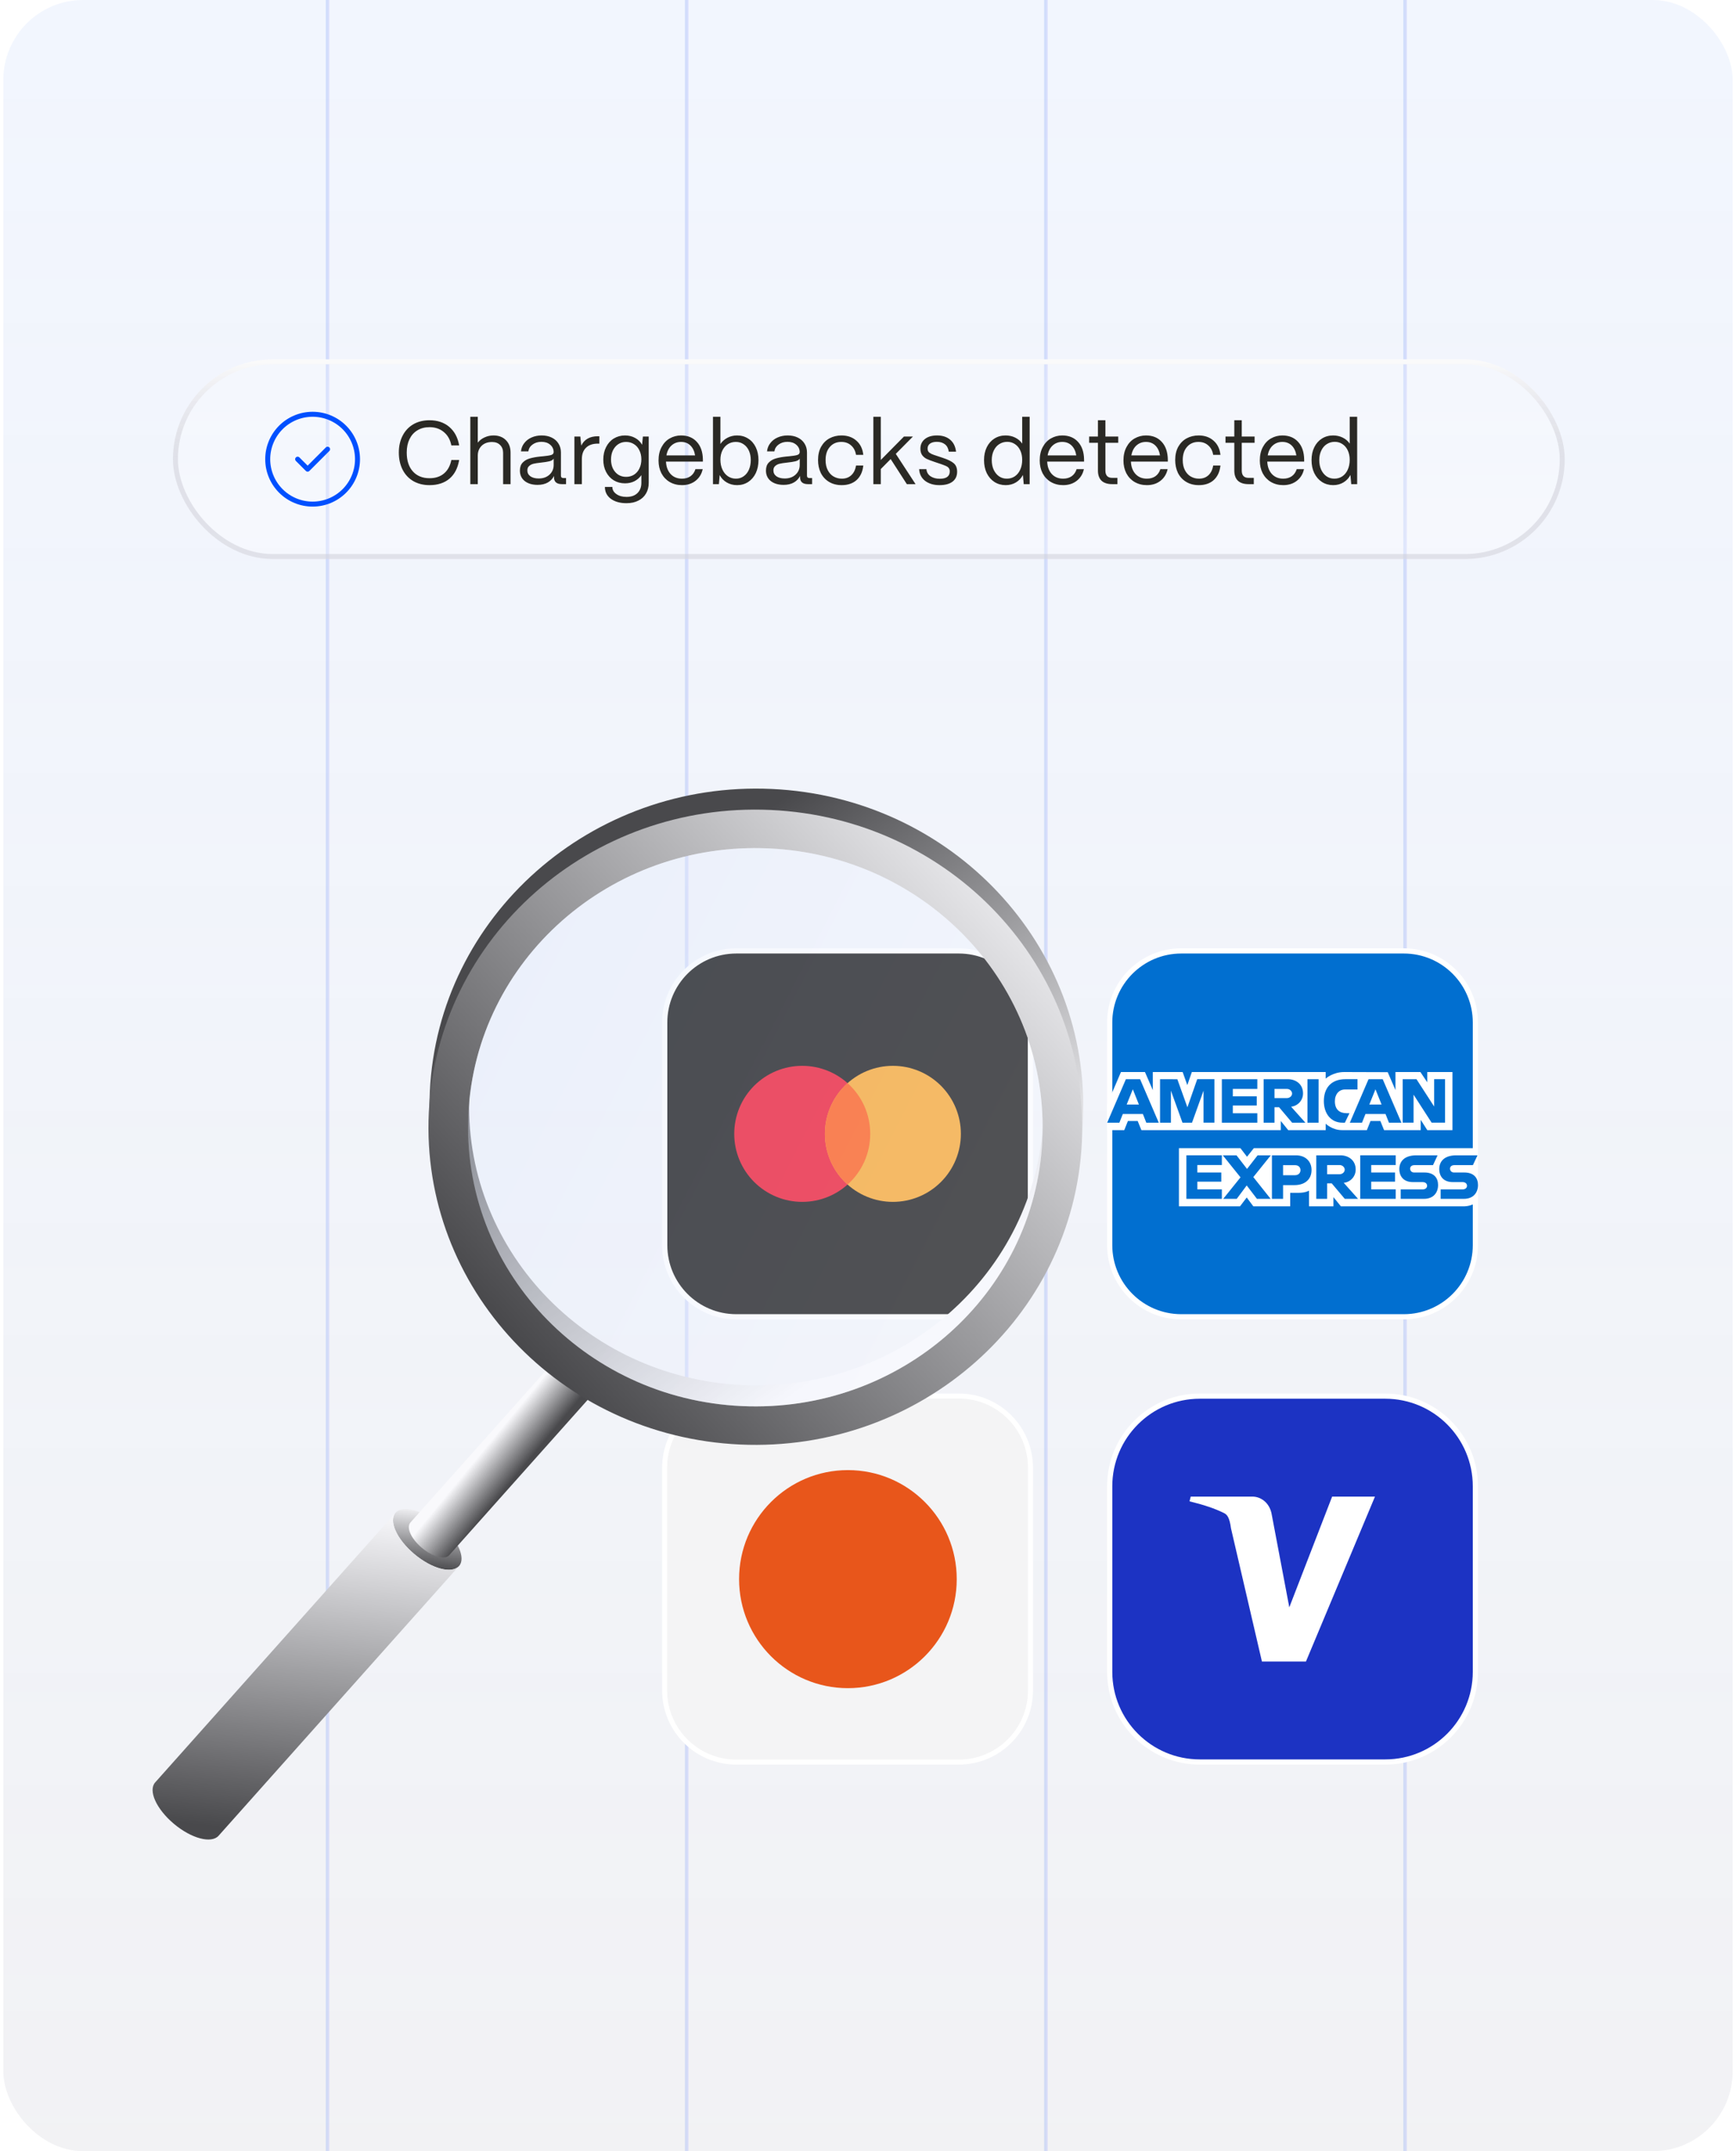
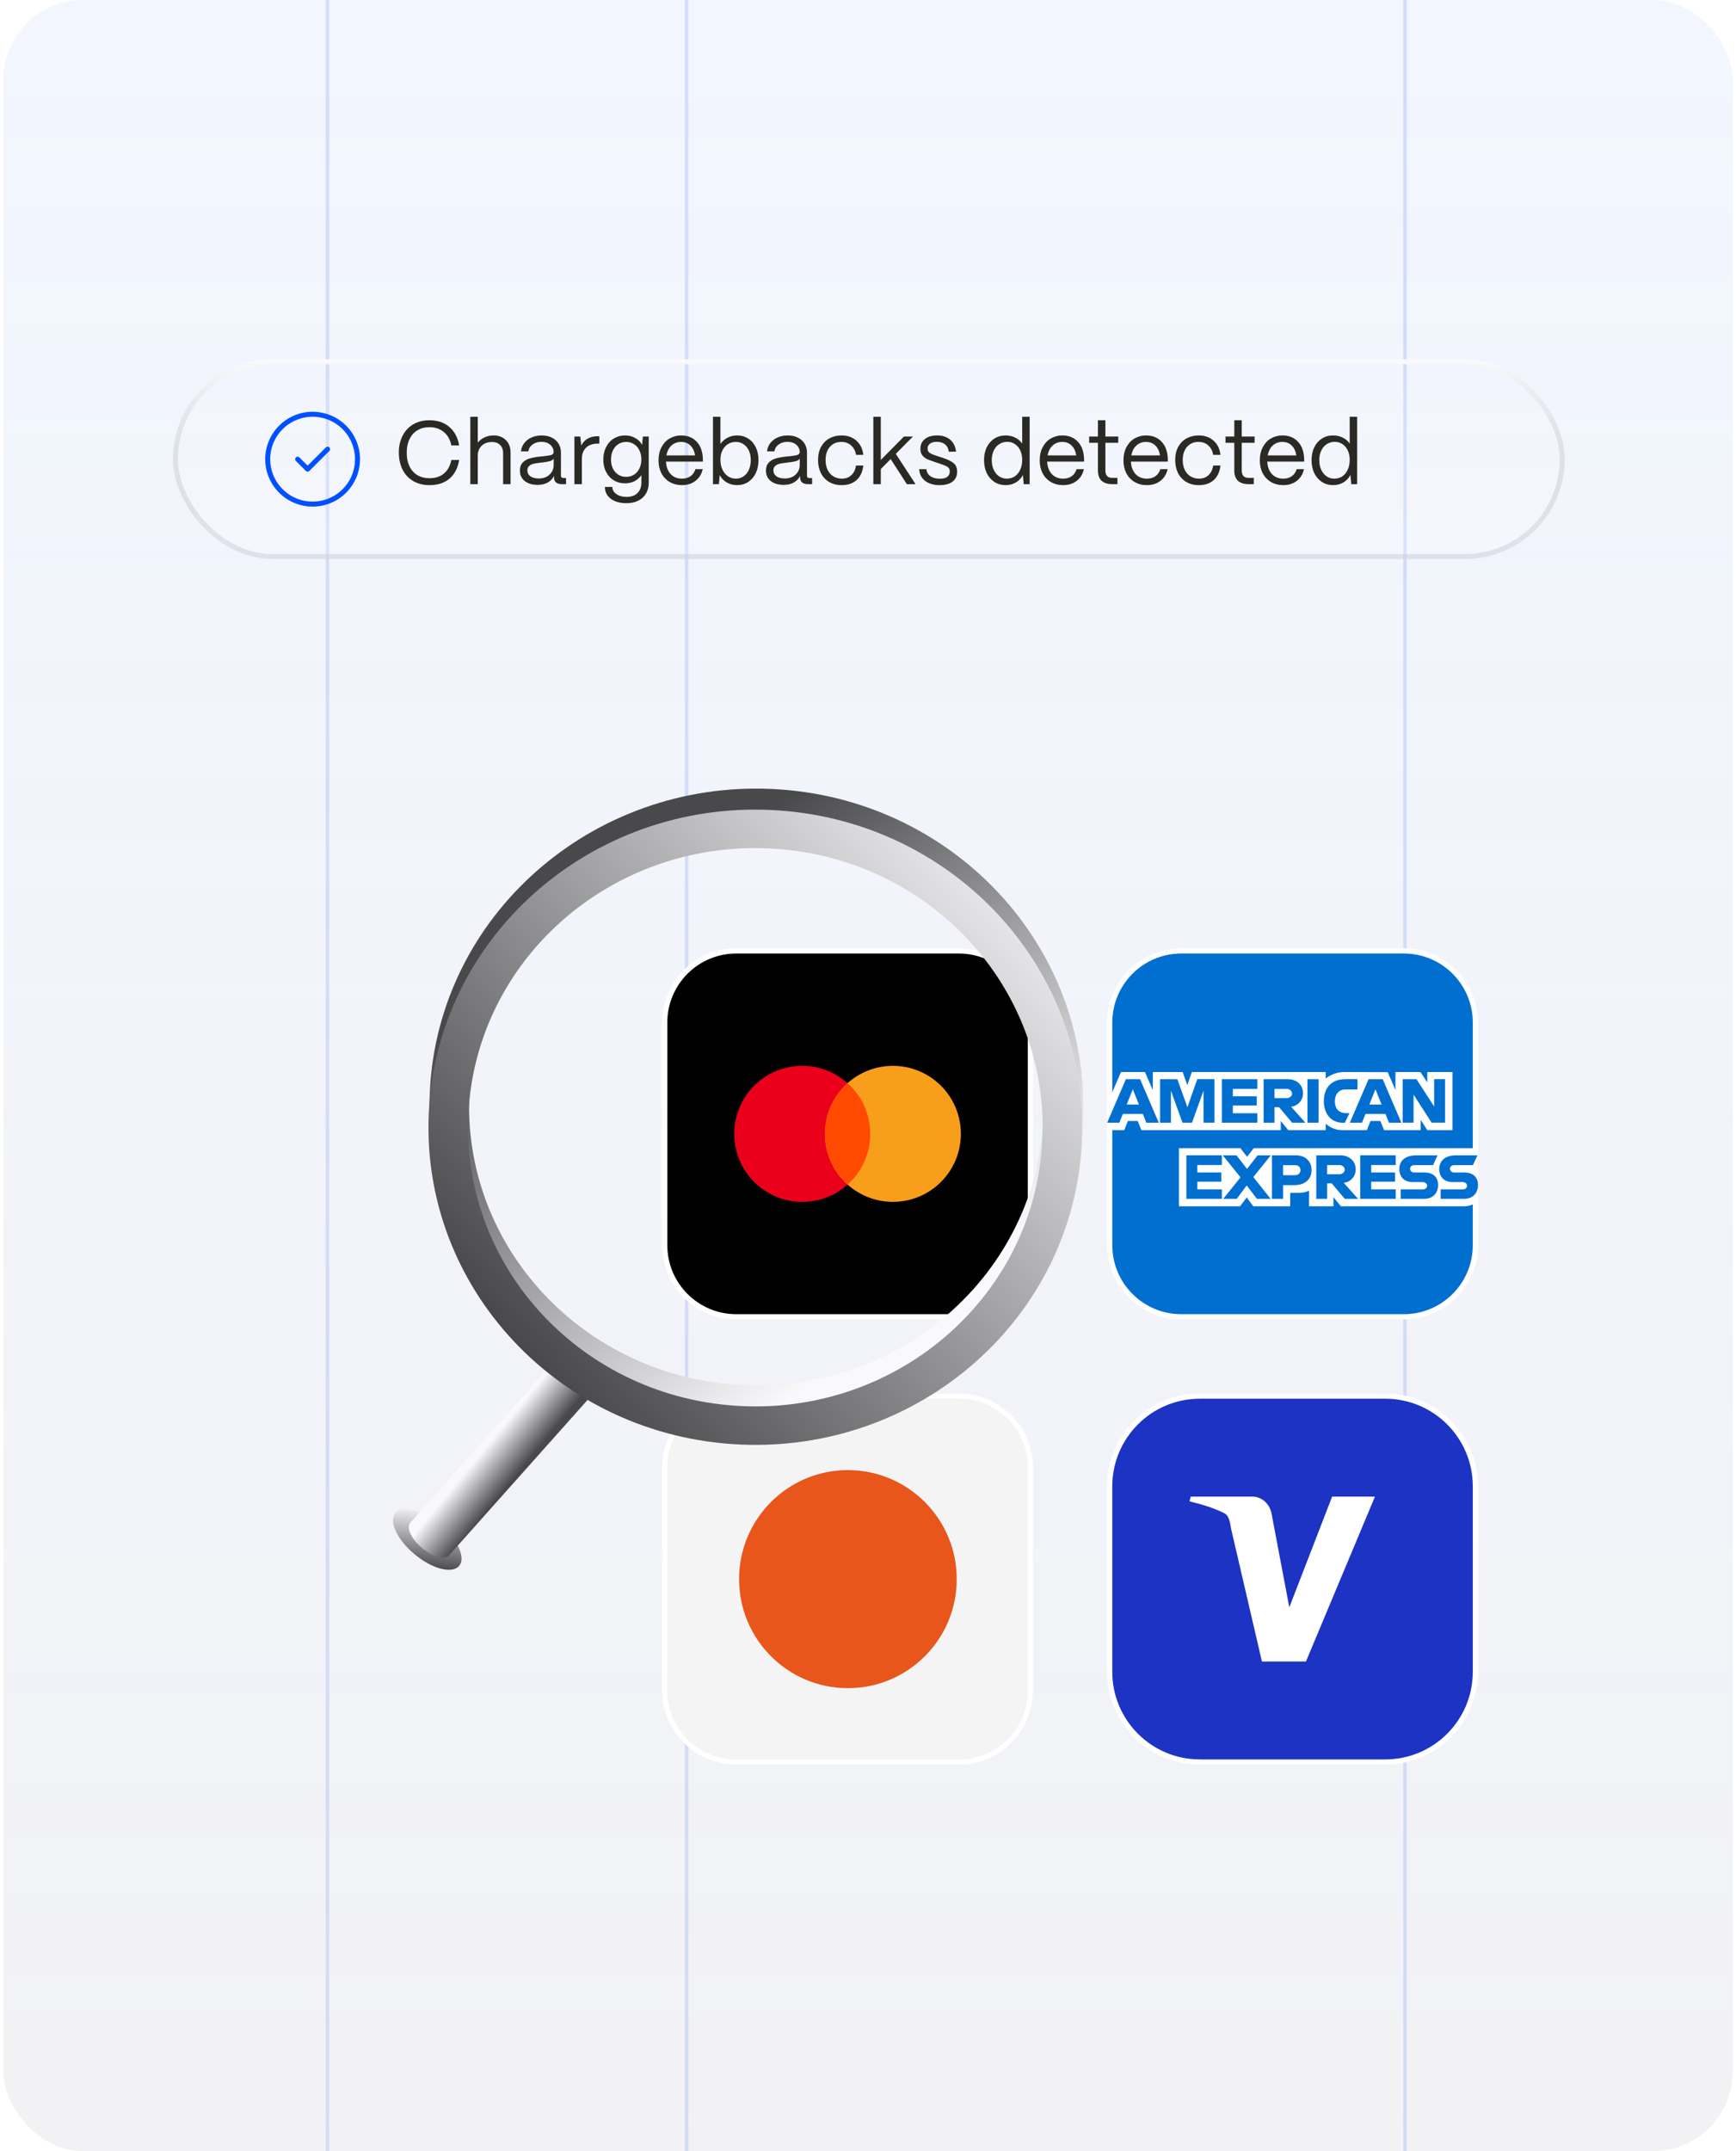
<svg xmlns="http://www.w3.org/2000/svg" width="348" height="431" viewBox="0 0 348 431" fill="none">
  <g clip-path="url(#clip0_198_21918)">
    <rect x="0.667" width="346.667" height="431" rx="16" fill="url(#paint0_linear_198_21918)" fill-opacity="0.5" />
    <path d="M65.667 0V432" stroke="url(#paint1_linear_198_21918)" stroke-opacity="0.5" stroke-width="0.717" />
    <path d="M137.667 0V432" stroke="url(#paint2_linear_198_21918)" stroke-opacity="0.5" stroke-width="0.717" />
-     <path d="M209.667 0V432" stroke="url(#paint3_linear_198_21918)" stroke-opacity="0.5" stroke-width="0.717" />
    <path d="M281.667 0V432" stroke="url(#paint4_linear_198_21918)" stroke-opacity="0.5" stroke-width="0.717" />
    <g filter="url(#filter0_dii_198_21918)">
      <rect x="34.667" y="80" width="279" height="40" rx="20" fill="url(#paint5_linear_198_21918)" />
-       <rect x="34.667" y="80" width="279" height="40" rx="20" fill="white" fill-opacity="0.15" />
      <rect x="35.167" y="80.5" width="278" height="39" rx="19.5" stroke="url(#paint6_linear_198_21918)" />
      <g clip-path="url(#clip1_198_21918)">
        <path d="M53.667 100C53.667 101.182 53.899 102.352 54.352 103.444C54.804 104.536 55.467 105.528 56.303 106.364C57.138 107.2 58.13 107.863 59.222 108.315C60.314 108.767 61.485 109 62.667 109C63.849 109 65.019 108.767 66.111 108.315C67.203 107.863 68.195 107.2 69.031 106.364C69.866 105.528 70.529 104.536 70.981 103.444C71.434 102.352 71.667 101.182 71.667 100C71.667 98.818 71.434 97.648 70.981 96.556C70.529 95.464 69.866 94.472 69.031 93.636C68.195 92.8 67.203 92.137 66.111 91.685C65.019 91.233 63.849 91 62.667 91C61.485 91 60.314 91.233 59.222 91.685C58.13 92.137 57.138 92.8 56.303 93.636C55.467 94.472 54.804 95.464 54.352 96.556C53.899 97.648 53.667 98.818 53.667 100Z" stroke="#0050FF" stroke-linecap="round" stroke-linejoin="round" />
        <path d="M59.667 100L61.667 102L65.667 98" stroke="#0050FF" stroke-linecap="round" stroke-linejoin="round" />
      </g>
      <path d="M86.105 105.198C84.845 105.198 83.747 104.922 82.811 104.37C81.887 103.818 81.179 103.05 80.687 102.066C80.195 101.07 79.949 99.936 79.949 98.664C79.949 97.416 80.195 96.306 80.687 95.334C81.179 94.35 81.887 93.582 82.811 93.03C83.747 92.478 84.845 92.202 86.105 92.202C87.701 92.202 89.021 92.646 90.065 93.534C91.109 94.422 91.769 95.658 92.045 97.242H90.479C90.251 96.09 89.747 95.196 88.967 94.56C88.199 93.912 87.245 93.588 86.105 93.588C85.169 93.588 84.359 93.798 83.675 94.218C82.991 94.626 82.463 95.214 82.091 95.982C81.719 96.738 81.533 97.632 81.533 98.664C81.533 100.272 81.941 101.532 82.757 102.444C83.573 103.356 84.689 103.812 86.105 103.812C87.281 103.812 88.241 103.5 88.985 102.876C89.741 102.252 90.239 101.346 90.479 100.158H92.045C91.769 101.79 91.121 103.038 90.101 103.902C89.081 104.766 87.749 105.198 86.105 105.198ZM94.282 105V91.5H95.776V96.684C96.124 96.24 96.575 95.892 97.126 95.64C97.691 95.376 98.29 95.244 98.927 95.244C99.959 95.244 100.787 95.556 101.411 96.18C102.035 96.804 102.347 97.638 102.347 98.682V105H100.853V98.736C100.853 98.076 100.649 97.548 100.241 97.152C99.844 96.756 99.311 96.558 98.638 96.558C97.763 96.558 97.067 96.81 96.55 97.314C96.046 97.818 95.788 98.448 95.776 99.204V105H94.282ZM107.766 105.144C106.686 105.144 105.822 104.886 105.174 104.37C104.538 103.854 104.22 103.158 104.22 102.282C104.22 101.598 104.406 101.064 104.778 100.68C105.162 100.284 105.636 100.008 106.2 99.852C106.776 99.684 107.46 99.558 108.252 99.474L108.846 99.42C109.602 99.348 110.142 99.264 110.466 99.168C110.802 99.072 110.976 98.874 110.988 98.574C110.976 97.974 110.742 97.482 110.286 97.098C109.842 96.714 109.26 96.522 108.54 96.522C107.844 96.522 107.25 96.702 106.758 97.062C106.278 97.41 105.996 97.866 105.912 98.43H104.436C104.496 97.818 104.712 97.272 105.084 96.792C105.456 96.3 105.942 95.922 106.542 95.658C107.154 95.382 107.832 95.244 108.576 95.244C109.356 95.244 110.034 95.388 110.61 95.676C111.198 95.964 111.648 96.366 111.96 96.882C112.284 97.398 112.446 97.992 112.446 98.664V103.308C112.446 103.62 112.608 103.776 112.932 103.776H113.472V105H112.626C112.11 105 111.72 104.886 111.456 104.658C111.192 104.43 111.06 104.094 111.06 103.65V103.362C110.772 103.926 110.352 104.364 109.8 104.676C109.248 104.988 108.57 105.144 107.766 105.144ZM107.982 103.866C108.87 103.866 109.59 103.614 110.142 103.11C110.706 102.594 110.988 101.94 110.988 101.148V99.906C110.808 100.158 110.514 100.332 110.106 100.428C109.698 100.524 109.11 100.614 108.342 100.698C107.778 100.758 107.316 100.83 106.956 100.914C106.608 100.998 106.314 101.148 106.074 101.364C105.834 101.568 105.714 101.862 105.714 102.246C105.714 102.738 105.918 103.134 106.326 103.434C106.746 103.722 107.298 103.866 107.982 103.866ZM115.146 105V95.46H116.334L116.514 97.278C117.138 96.03 118.242 95.406 119.826 95.406H120.15V96.882H119.826C118.818 96.882 118.032 97.158 117.468 97.71C116.916 98.25 116.64 99.012 116.64 99.996V105H115.146ZM125.58 108.816C124.284 108.816 123.24 108.522 122.448 107.934C121.656 107.346 121.26 106.554 121.26 105.558H122.754C122.754 106.134 123.018 106.608 123.546 106.98C124.074 107.364 124.752 107.556 125.58 107.556C126.54 107.556 127.278 107.298 127.794 106.782C128.31 106.266 128.568 105.588 128.568 104.748V103.2C128.22 103.704 127.764 104.106 127.2 104.406C126.636 104.694 126 104.838 125.292 104.838C124.452 104.838 123.702 104.64 123.042 104.244C122.382 103.836 121.866 103.272 121.494 102.552C121.122 101.832 120.936 101.01 120.936 100.086C120.936 99.15 121.122 98.316 121.494 97.584C121.866 96.84 122.382 96.264 123.042 95.856C123.714 95.448 124.464 95.244 125.292 95.244C126.048 95.244 126.726 95.412 127.326 95.748C127.926 96.072 128.388 96.528 128.712 97.116L128.874 95.46H130.044V104.748C130.044 105.552 129.864 106.26 129.504 106.872C129.156 107.484 128.646 107.958 127.974 108.294C127.314 108.642 126.516 108.816 125.58 108.816ZM125.508 103.542C126.096 103.542 126.624 103.398 127.092 103.11C127.56 102.81 127.92 102.396 128.172 101.868C128.436 101.328 128.568 100.716 128.568 100.032C128.568 99.36 128.436 98.76 128.172 98.232C127.92 97.692 127.56 97.278 127.092 96.99C126.624 96.69 126.096 96.54 125.508 96.54C124.92 96.54 124.398 96.69 123.942 96.99C123.486 97.29 123.126 97.71 122.862 98.25C122.61 98.778 122.484 99.384 122.484 100.068C122.484 100.74 122.61 101.34 122.862 101.868C123.126 102.396 123.486 102.81 123.942 103.11C124.398 103.398 124.92 103.542 125.508 103.542ZM136.708 105.198C135.784 105.198 134.962 104.988 134.242 104.568C133.534 104.148 132.982 103.566 132.586 102.822C132.202 102.066 132.01 101.214 132.01 100.266C132.01 99.222 132.214 98.322 132.622 97.566C133.03 96.798 133.576 96.222 134.26 95.838C134.956 95.442 135.712 95.244 136.528 95.244C137.848 95.244 138.898 95.67 139.678 96.522C140.47 97.374 140.878 98.556 140.902 100.068V100.482H133.504C133.552 101.514 133.858 102.342 134.422 102.966C134.998 103.59 135.76 103.902 136.708 103.902C137.38 103.902 137.95 103.74 138.418 103.416C138.886 103.08 139.216 102.606 139.408 101.994H140.866C140.65 102.978 140.17 103.758 139.426 104.334C138.694 104.91 137.788 105.198 136.708 105.198ZM139.336 99.24C139.204 98.4 138.892 97.74 138.4 97.26C137.908 96.78 137.284 96.54 136.528 96.54C135.772 96.54 135.13 96.78 134.602 97.26C134.086 97.728 133.75 98.388 133.594 99.24H139.336ZM147.763 105.198C146.983 105.198 146.287 105.018 145.675 104.658C145.063 104.298 144.595 103.806 144.271 103.182L144.109 105H142.921V91.5H144.415V96.954C144.775 96.426 145.243 96.012 145.819 95.712C146.407 95.4 147.055 95.244 147.763 95.244C148.591 95.244 149.329 95.454 149.977 95.874C150.637 96.282 151.147 96.864 151.507 97.62C151.867 98.364 152.047 99.216 152.047 100.176C152.047 101.148 151.867 102.018 151.507 102.786C151.147 103.542 150.637 104.136 149.977 104.568C149.329 104.988 148.591 105.198 147.763 105.198ZM147.529 103.902C148.105 103.902 148.615 103.746 149.059 103.434C149.515 103.122 149.869 102.684 150.121 102.12C150.373 101.544 150.499 100.896 150.499 100.176C150.499 99.468 150.373 98.838 150.121 98.286C149.869 97.734 149.515 97.308 149.059 97.008C148.615 96.696 148.099 96.54 147.511 96.54C146.911 96.54 146.377 96.69 145.909 96.99C145.441 97.29 145.075 97.71 144.811 98.25C144.547 98.79 144.415 99.408 144.415 100.104C144.415 100.836 144.547 101.49 144.811 102.066C145.075 102.642 145.441 103.092 145.909 103.416C146.389 103.74 146.929 103.902 147.529 103.902ZM157.09 105.144C156.01 105.144 155.146 104.886 154.498 104.37C153.862 103.854 153.544 103.158 153.544 102.282C153.544 101.598 153.73 101.064 154.102 100.68C154.486 100.284 154.96 100.008 155.524 99.852C156.1 99.684 156.784 99.558 157.576 99.474L158.17 99.42C158.926 99.348 159.466 99.264 159.79 99.168C160.126 99.072 160.3 98.874 160.312 98.574C160.3 97.974 160.066 97.482 159.61 97.098C159.166 96.714 158.584 96.522 157.864 96.522C157.168 96.522 156.574 96.702 156.082 97.062C155.602 97.41 155.32 97.866 155.236 98.43H153.76C153.82 97.818 154.036 97.272 154.408 96.792C154.78 96.3 155.266 95.922 155.866 95.658C156.478 95.382 157.156 95.244 157.9 95.244C158.68 95.244 159.358 95.388 159.934 95.676C160.522 95.964 160.972 96.366 161.284 96.882C161.608 97.398 161.77 97.992 161.77 98.664V103.308C161.77 103.62 161.932 103.776 162.256 103.776H162.796V105H161.95C161.434 105 161.044 104.886 160.78 104.658C160.516 104.43 160.384 104.094 160.384 103.65V103.362C160.096 103.926 159.676 104.364 159.124 104.676C158.572 104.988 157.894 105.144 157.09 105.144ZM157.306 103.866C158.194 103.866 158.914 103.614 159.466 103.11C160.03 102.594 160.312 101.94 160.312 101.148V99.906C160.132 100.158 159.838 100.332 159.43 100.428C159.022 100.524 158.434 100.614 157.666 100.698C157.102 100.758 156.64 100.83 156.28 100.914C155.932 100.998 155.638 101.148 155.398 101.364C155.158 101.568 155.038 101.862 155.038 102.246C155.038 102.738 155.242 103.134 155.65 103.434C156.07 103.722 156.622 103.866 157.306 103.866ZM168.737 105.198C167.741 105.198 166.883 104.976 166.163 104.532C165.443 104.088 164.897 103.488 164.525 102.732C164.165 101.964 163.985 101.112 163.985 100.176C163.985 99.144 164.189 98.256 164.597 97.512C165.017 96.768 165.581 96.204 166.289 95.82C167.009 95.436 167.807 95.244 168.683 95.244C169.895 95.244 170.891 95.592 171.671 96.288C172.463 96.972 172.925 97.92 173.057 99.132H171.599C171.467 98.328 171.137 97.698 170.609 97.242C170.093 96.774 169.439 96.54 168.647 96.54C167.699 96.54 166.937 96.87 166.361 97.53C165.785 98.178 165.497 99.06 165.497 100.176C165.497 100.956 165.641 101.628 165.929 102.192C166.217 102.756 166.607 103.182 167.099 103.47C167.603 103.758 168.155 103.902 168.755 103.902C169.523 103.902 170.153 103.674 170.645 103.218C171.149 102.75 171.467 102.102 171.599 101.274H173.057C172.925 102.51 172.481 103.476 171.725 104.172C170.969 104.856 169.973 105.198 168.737 105.198ZM176.566 105H175.072V91.5H176.566V100.158L181.21 95.46H183.01L179.572 98.934L183.532 105H181.786L178.546 99.978L176.566 101.976V105ZM188.32 105.198C187.168 105.198 186.214 104.916 185.458 104.352C184.714 103.776 184.312 102.99 184.252 101.994H185.71C185.758 102.594 186.028 103.068 186.52 103.416C187.024 103.752 187.648 103.92 188.392 103.92C189.724 103.92 190.39 103.428 190.39 102.444C190.39 102.156 190.318 101.928 190.174 101.76C190.042 101.592 189.874 101.466 189.67 101.382C189.466 101.286 189.142 101.16 188.698 101.004L187.312 100.536C186.664 100.32 186.16 100.128 185.8 99.96C185.44 99.792 185.134 99.546 184.882 99.222C184.63 98.886 184.504 98.448 184.504 97.908C184.504 97.092 184.804 96.444 185.404 95.964C186.004 95.484 186.82 95.244 187.852 95.244C188.92 95.244 189.79 95.526 190.462 96.09C191.134 96.654 191.53 97.458 191.65 98.502H190.192C190.108 97.854 189.856 97.362 189.436 97.026C189.016 96.69 188.47 96.522 187.798 96.522C187.222 96.522 186.766 96.642 186.43 96.882C186.106 97.122 185.944 97.452 185.944 97.872C185.944 98.256 186.076 98.538 186.34 98.718C186.604 98.898 186.886 99.036 187.186 99.132C187.486 99.228 187.684 99.294 187.78 99.33L189.076 99.762C190.048 100.086 190.756 100.44 191.2 100.824C191.644 101.208 191.866 101.772 191.866 102.516C191.866 103.368 191.56 104.028 190.948 104.496C190.348 104.964 189.472 105.198 188.32 105.198ZM201.598 105.198C200.758 105.198 200.008 104.988 199.348 104.568C198.688 104.136 198.172 103.542 197.8 102.786C197.44 102.03 197.26 101.16 197.26 100.176C197.26 99.216 197.44 98.364 197.8 97.62C198.172 96.864 198.682 96.282 199.33 95.874C199.99 95.454 200.74 95.244 201.58 95.244C202.288 95.244 202.93 95.388 203.506 95.676C204.094 95.964 204.562 96.366 204.91 96.882V91.5H206.404V105H205.216L205.054 103.164C204.73 103.788 204.262 104.286 203.65 104.658C203.05 105.018 202.366 105.198 201.598 105.198ZM201.832 103.902C202.432 103.902 202.966 103.746 203.434 103.434C203.902 103.11 204.262 102.666 204.514 102.102C204.778 101.526 204.91 100.872 204.91 100.14C204.91 99.432 204.784 98.808 204.532 98.268C204.28 97.716 203.926 97.29 203.47 96.99C203.014 96.678 202.498 96.522 201.922 96.522C201.322 96.522 200.782 96.678 200.302 96.99C199.834 97.29 199.468 97.722 199.204 98.286C198.94 98.838 198.808 99.468 198.808 100.176C198.808 100.896 198.934 101.538 199.186 102.102C199.45 102.666 199.81 103.11 200.266 103.434C200.722 103.746 201.244 103.902 201.832 103.902ZM213.12 105.198C212.196 105.198 211.374 104.988 210.654 104.568C209.946 104.148 209.394 103.566 208.998 102.822C208.614 102.066 208.422 101.214 208.422 100.266C208.422 99.222 208.626 98.322 209.034 97.566C209.442 96.798 209.988 96.222 210.672 95.838C211.368 95.442 212.124 95.244 212.94 95.244C214.26 95.244 215.31 95.67 216.09 96.522C216.882 97.374 217.29 98.556 217.314 100.068V100.482H209.916C209.964 101.514 210.27 102.342 210.834 102.966C211.41 103.59 212.172 103.902 213.12 103.902C213.792 103.902 214.362 103.74 214.83 103.416C215.298 103.08 215.628 102.606 215.82 101.994H217.278C217.062 102.978 216.582 103.758 215.838 104.334C215.106 104.91 214.2 105.198 213.12 105.198ZM215.748 99.24C215.616 98.4 215.304 97.74 214.812 97.26C214.32 96.78 213.696 96.54 212.94 96.54C212.184 96.54 211.542 96.78 211.014 97.26C210.498 97.728 210.162 98.388 210.006 99.24H215.748ZM222.939 105C222.015 105 221.307 104.772 220.815 104.316C220.335 103.848 220.095 103.17 220.095 102.282V96.72H218.331V95.46H220.095V92.202H221.589V95.46H224.163V96.72H221.589V102.282C221.589 102.762 221.703 103.128 221.931 103.38C222.159 103.62 222.495 103.74 222.939 103.74H224.001V105H222.939ZM229.907 105.198C228.983 105.198 228.161 104.988 227.441 104.568C226.733 104.148 226.181 103.566 225.785 102.822C225.401 102.066 225.209 101.214 225.209 100.266C225.209 99.222 225.413 98.322 225.821 97.566C226.229 96.798 226.775 96.222 227.459 95.838C228.155 95.442 228.911 95.244 229.727 95.244C231.047 95.244 232.097 95.67 232.877 96.522C233.669 97.374 234.077 98.556 234.101 100.068V100.482H226.703C226.751 101.514 227.057 102.342 227.621 102.966C228.197 103.59 228.959 103.902 229.907 103.902C230.579 103.902 231.149 103.74 231.617 103.416C232.085 103.08 232.415 102.606 232.607 101.994H234.065C233.849 102.978 233.369 103.758 232.625 104.334C231.893 104.91 230.987 105.198 229.907 105.198ZM232.535 99.24C232.403 98.4 232.091 97.74 231.599 97.26C231.107 96.78 230.483 96.54 229.727 96.54C228.971 96.54 228.329 96.78 227.801 97.26C227.285 97.728 226.949 98.388 226.793 99.24H232.535ZM240.332 105.198C239.336 105.198 238.478 104.976 237.758 104.532C237.038 104.088 236.492 103.488 236.12 102.732C235.76 101.964 235.58 101.112 235.58 100.176C235.58 99.144 235.784 98.256 236.192 97.512C236.612 96.768 237.176 96.204 237.884 95.82C238.604 95.436 239.402 95.244 240.278 95.244C241.49 95.244 242.486 95.592 243.266 96.288C244.058 96.972 244.52 97.92 244.652 99.132H243.194C243.062 98.328 242.732 97.698 242.204 97.242C241.688 96.774 241.034 96.54 240.242 96.54C239.294 96.54 238.532 96.87 237.956 97.53C237.38 98.178 237.092 99.06 237.092 100.176C237.092 100.956 237.236 101.628 237.524 102.192C237.812 102.756 238.202 103.182 238.694 103.47C239.198 103.758 239.75 103.902 240.35 103.902C241.118 103.902 241.748 103.674 242.24 103.218C242.744 102.75 243.062 102.102 243.194 101.274H244.652C244.52 102.51 244.076 103.476 243.32 104.172C242.564 104.856 241.568 105.198 240.332 105.198ZM250.273 105C249.349 105 248.641 104.772 248.149 104.316C247.669 103.848 247.429 103.17 247.429 102.282V96.72H245.665V95.46H247.429V92.202H248.923V95.46H251.497V96.72H248.923V102.282C248.923 102.762 249.037 103.128 249.265 103.38C249.493 103.62 249.829 103.74 250.273 103.74H251.335V105H250.273ZM257.241 105.198C256.317 105.198 255.495 104.988 254.775 104.568C254.067 104.148 253.515 103.566 253.119 102.822C252.735 102.066 252.543 101.214 252.543 100.266C252.543 99.222 252.747 98.322 253.155 97.566C253.563 96.798 254.109 96.222 254.793 95.838C255.489 95.442 256.245 95.244 257.061 95.244C258.381 95.244 259.431 95.67 260.211 96.522C261.003 97.374 261.411 98.556 261.435 100.068V100.482H254.037C254.085 101.514 254.391 102.342 254.955 102.966C255.531 103.59 256.293 103.902 257.241 103.902C257.913 103.902 258.483 103.74 258.951 103.416C259.419 103.08 259.749 102.606 259.941 101.994H261.399C261.183 102.978 260.703 103.758 259.959 104.334C259.227 104.91 258.321 105.198 257.241 105.198ZM259.869 99.24C259.737 98.4 259.425 97.74 258.933 97.26C258.441 96.78 257.817 96.54 257.061 96.54C256.305 96.54 255.663 96.78 255.135 97.26C254.619 97.728 254.283 98.388 254.127 99.24H259.869ZM267.252 105.198C266.412 105.198 265.662 104.988 265.002 104.568C264.342 104.136 263.826 103.542 263.454 102.786C263.094 102.03 262.914 101.16 262.914 100.176C262.914 99.216 263.094 98.364 263.454 97.62C263.826 96.864 264.336 96.282 264.984 95.874C265.644 95.454 266.394 95.244 267.234 95.244C267.942 95.244 268.584 95.388 269.16 95.676C269.748 95.964 270.216 96.366 270.564 96.882V91.5H272.058V105H270.87L270.708 103.164C270.384 103.788 269.916 104.286 269.304 104.658C268.704 105.018 268.02 105.198 267.252 105.198ZM267.486 103.902C268.086 103.902 268.62 103.746 269.088 103.434C269.556 103.11 269.916 102.666 270.168 102.102C270.432 101.526 270.564 100.872 270.564 100.14C270.564 99.432 270.438 98.808 270.186 98.268C269.934 97.716 269.58 97.29 269.124 96.99C268.668 96.678 268.152 96.522 267.576 96.522C266.976 96.522 266.436 96.678 265.956 96.99C265.488 97.29 265.122 97.722 264.858 98.286C264.594 98.838 264.462 99.468 264.462 100.176C264.462 100.896 264.588 101.538 264.84 102.102C265.104 102.666 265.464 103.11 265.92 103.434C266.376 103.746 266.898 103.902 267.486 103.902Z" fill="#2A2924" />
    </g>
    <path d="M147.599 190.521H192.207C200.131 190.521 206.555 196.945 206.555 204.869V249.477C206.555 257.401 200.131 263.825 192.207 263.825H147.599C139.675 263.825 133.251 257.401 133.251 249.477V204.869C133.251 196.945 139.675 190.521 147.599 190.521Z" fill="black" stroke="white" stroke-width="1.041" />
    <path d="M160.816 240.803C162.606 240.803 164.379 240.451 166.032 239.766C167.686 239.081 169.189 238.077 170.454 236.811C171.72 235.546 172.724 234.043 173.409 232.389C174.094 230.736 174.446 228.963 174.446 227.173C174.446 225.383 174.094 223.611 173.409 221.957C172.724 220.304 171.72 218.801 170.454 217.535C169.189 216.27 167.686 215.266 166.032 214.581C164.379 213.896 162.606 213.543 160.816 213.543C157.201 213.543 153.734 214.979 151.178 217.535C148.622 220.091 147.186 223.558 147.186 227.173C147.186 230.788 148.622 234.255 151.178 236.811C153.734 239.367 157.201 240.803 160.816 240.803Z" fill="#EB001B" />
    <path d="M178.989 240.803C180.778 240.803 182.551 240.451 184.205 239.766C185.858 239.081 187.361 238.077 188.626 236.811C189.892 235.546 190.896 234.043 191.581 232.389C192.266 230.736 192.619 228.963 192.619 227.173C192.619 225.383 192.266 223.611 191.581 221.957C190.896 220.304 189.892 218.801 188.626 217.535C187.361 216.27 185.858 215.266 184.205 214.581C182.551 213.896 180.778 213.543 178.989 213.543C175.374 213.543 171.907 214.979 169.351 217.535C166.795 220.091 165.359 223.558 165.359 227.173C165.359 230.788 166.795 234.255 169.351 236.811C171.907 239.367 175.374 240.803 178.989 240.803Z" fill="#F79E1B" />
    <path d="M169.902 237.333C171.334 236.056 172.478 234.491 173.262 232.739C174.045 230.988 174.448 229.091 174.445 227.173C174.448 225.254 174.045 223.357 173.262 221.606C172.478 219.855 171.334 218.289 169.902 217.012C168.471 218.289 167.326 219.855 166.543 221.606C165.76 223.357 165.357 225.254 165.359 227.173C165.356 229.091 165.759 230.988 166.542 232.739C167.325 234.491 168.47 236.056 169.902 237.333Z" fill="#FF4A00" />
    <path d="M236.8 190.521H281.407C289.331 190.521 295.756 196.945 295.756 204.869V249.477C295.756 257.401 289.331 263.825 281.407 263.825H236.8C228.875 263.825 222.451 257.401 222.451 249.477V204.869C222.451 196.945 228.875 190.521 236.8 190.521Z" fill="#016FD0" stroke="white" stroke-width="1.041" />
    <path d="M236.329 241.686V230.038H248.654L249.976 231.765L251.343 230.042H296.091V240.88C296.091 240.88 294.922 241.673 293.571 241.686H268.789L267.302 239.848V241.686H262.408V238.551C262.408 238.551 261.739 238.989 260.301 238.989H258.633V241.686H251.239L249.918 239.922L248.58 241.686H236.329ZM221.931 221.27L224.71 214.785H229.518L231.096 218.415V214.785H237.072L238.01 217.408L238.919 214.785H265.749V216.107C265.749 216.107 267.162 214.785 269.479 214.785L278.182 214.814L279.735 218.399V214.785H284.732L286.112 216.842V214.785H291.159V226.428H286.116L284.794 224.363V226.428H277.451L276.707 224.594H274.733L274.006 226.428H269.025C267.03 226.428 265.753 225.136 265.753 225.136V226.428H258.236L256.749 224.594V226.428H228.803L228.06 224.594H226.102L225.371 226.428H221.931V221.265V221.27Z" fill="white" />
    <path d="M225.696 216.222L221.945 224.937H224.391L225.08 223.194H229.103L229.789 224.937H232.288L228.542 216.222H225.696ZM227.084 218.246L228.31 221.303H225.853L227.084 218.246ZM232.544 224.937V216.222L236.013 216.231L238.029 221.852L239.999 216.218H243.44V224.933H241.263V218.519L238.95 224.942H237.042L234.725 218.519V224.942L232.544 224.937ZM244.935 224.937V216.222H252.043V218.168H247.136V219.659H251.927V221.497H247.136V223.046H252.043V224.937H244.939H244.935ZM253.307 216.222V224.937H255.488V221.84H256.405L259.019 224.937H261.679L258.813 221.728C259.474 221.662 260.087 221.35 260.531 220.854C260.973 220.357 261.214 219.713 261.204 219.048C261.204 217.214 259.763 216.222 258.156 216.222H253.307ZM255.488 218.172H257.978C258.577 218.172 259.011 218.639 259.011 219.089C259.011 219.667 258.445 220.006 258.011 220.006H255.488V218.172ZM264.318 224.937H262.092V216.222H264.323L264.318 224.937ZM269.597 224.937H269.114C266.793 224.937 265.38 223.108 265.38 220.613C265.38 218.06 266.776 216.218 269.713 216.218H272.121V218.283H269.622C268.432 218.283 267.59 219.213 267.59 220.638C267.59 222.323 268.552 223.033 269.94 223.033H270.514L269.597 224.933V224.937ZM274.338 216.222L270.588 224.937H273.029L273.723 223.194H277.742L278.432 224.937H280.927L277.18 216.222H274.338ZM275.727 218.246L276.953 221.303H274.496L275.727 218.246ZM281.183 224.937V216.222H283.95L287.49 221.695V216.218H289.67V224.933H286.986L283.363 219.316V224.933H281.183V224.937ZM237.822 240.195V231.472H244.935V233.421H240.02V234.912H244.819V236.75H240.024V238.295H244.935V240.191H237.822V240.195ZM272.67 240.195V231.472H279.782V233.421H274.872V234.912H279.646V236.75H274.872V238.295H279.782V240.191H272.67V240.195ZM245.207 240.195L248.673 235.887L245.125 231.476H247.871L249.982 234.202L252.101 231.476H254.744L251.242 235.833L254.711 240.195H251.965L249.916 237.51L247.917 240.195H245.207ZM254.972 231.476V240.195H257.206V237.444H259.502C261.444 237.444 262.914 236.412 262.914 234.408C262.914 232.752 261.758 231.476 259.783 231.476H254.972ZM257.206 233.45H259.622C260.25 233.45 260.696 233.834 260.696 234.454C260.696 235.032 260.254 235.457 259.614 235.457H257.206V233.45ZM263.86 231.476V240.191H266.041V237.093H266.958L269.572 240.191H272.232L269.366 236.982C270.028 236.916 270.641 236.605 271.085 236.11C271.528 235.614 271.77 234.97 271.761 234.305C271.761 232.471 270.316 231.476 268.709 231.476H263.86ZM266.041 233.425H268.531C269.13 233.425 269.564 233.892 269.564 234.342C269.564 234.92 269.002 235.263 268.564 235.263H266.041V233.425ZM280.79 240.195V238.303H285.152C285.8 238.303 286.077 237.952 286.077 237.568C286.077 237.205 285.8 236.833 285.156 236.833H283.182C281.468 236.833 280.514 235.788 280.514 234.223C280.514 232.822 281.389 231.476 283.934 231.476H288.179L287.262 233.438H283.59C282.888 233.438 282.674 233.81 282.674 234.156C282.674 234.52 282.942 234.916 283.475 234.916H285.54C287.452 234.916 288.278 235.998 288.278 237.419C288.278 238.948 287.358 240.195 285.437 240.195H280.79ZM288.791 240.195V238.303H293.152C293.801 238.303 294.077 237.952 294.077 237.568C294.077 237.205 293.801 236.833 293.152 236.833H291.182C289.468 236.833 288.514 235.788 288.514 234.223C288.514 232.822 289.389 231.476 291.934 231.476H296.18L295.259 233.438H291.591C290.889 233.438 290.674 233.81 290.674 234.156C290.674 234.52 290.938 234.916 291.475 234.916H293.541C295.449 234.916 296.279 235.998 296.279 237.419C296.279 238.948 295.354 240.195 293.437 240.195H288.791Z" fill="#016FD0" />
    <path d="M147.599 279.7H192.207C200.143 279.7 206.576 286.134 206.576 294.07V338.677C206.576 346.613 200.143 353.046 192.207 353.046H147.599C139.663 353.046 133.23 346.613 133.23 338.677V294.07C133.23 286.134 139.663 279.7 147.599 279.7Z" fill="#F4F4F5" stroke="white" />
    <path d="M148.158 316.394C148.158 316.394 148.158 316.394 148.158 316.38C148.158 304.323 157.925 294.542 169.966 294.542C182.02 294.542 191.787 304.323 191.787 316.38C191.787 316.394 191.787 316.394 191.787 316.394C191.787 328.451 182.02 338.232 169.966 338.232C157.925 338.232 148.158 328.451 148.158 316.394Z" fill="#E8561B" />
-     <path d="M240.518 279.721H277.69C287.668 279.721 295.756 287.81 295.756 297.787V334.96C295.756 344.937 287.668 353.025 277.69 353.026H240.518C230.54 353.026 222.451 344.938 222.451 334.96V297.787C222.451 287.81 230.54 279.721 240.518 279.721Z" fill="#1C33C3" stroke="white" stroke-width="1.041" />
+     <path d="M240.518 279.721H277.69C287.668 279.721 295.756 287.81 295.756 297.787V334.96C295.756 344.937 287.668 353.025 277.69 353.026H240.518C230.54 353.026 222.451 344.938 222.451 334.96V297.787C222.451 287.81 230.54 279.721 240.518 279.721" fill="#1C33C3" stroke="white" stroke-width="1.041" />
    <path d="M267.04 299.852L258.454 322.035L254.877 303.156C254.398 301.033 252.729 299.852 251.06 299.852H238.694L238.454 300.797C241.317 301.504 243.469 302.21 245.377 303.156C245.972 303.453 246.467 303.982 246.769 306.225L252.968 332.894H261.791L275.627 299.852H267.04Z" fill="white" />
    <path d="M79.307 303.071C77.86 304.694 79.524 308.397 83.056 311.367C86.557 314.311 90.569 315.381 92.017 313.758C93.437 312.166 91.773 308.463 88.272 305.519C84.74 302.549 80.727 301.479 79.307 303.071Z" fill="url(#paint7_linear_198_21918)" />
-     <path d="M79.307 303.071L31.109 357.115C29.662 358.738 31.326 362.441 34.858 365.411C38.358 368.355 42.371 369.425 43.818 367.802L92.017 313.758C90.569 315.381 86.557 314.311 83.056 311.367C79.524 308.397 77.86 304.694 79.307 303.071Z" fill="url(#paint8_linear_198_21918)" />
    <path d="M111.781 271.955C110.895 272.948 111.913 275.215 114.076 277.034C116.219 278.836 118.675 279.491 119.561 278.497C120.431 277.523 119.412 275.255 117.269 273.453C115.106 271.635 112.65 270.98 111.781 271.955Z" fill="url(#paint9_linear_198_21918)" />
    <path d="M111.781 271.954L82.274 305.039C81.388 306.033 82.406 308.3 84.569 310.118C86.712 311.92 89.168 312.575 90.055 311.582L119.562 278.497C118.676 279.49 116.219 278.835 114.076 277.033C111.913 275.214 110.895 272.947 111.781 271.954Z" fill="url(#paint10_linear_198_21918)" />
    <path d="M86.164 218.661C84.47 253.768 112.403 283.562 148.553 285.207C184.704 286.852 215.382 259.725 217.076 224.617C218.77 189.51 190.837 159.716 154.687 158.071C118.537 156.426 87.858 183.553 86.164 218.661ZM94.093 219.022C95.582 188.167 122.544 164.326 154.315 165.771C186.087 167.217 210.636 193.402 209.147 224.257C207.659 255.111 180.696 278.953 148.925 277.507C117.154 276.061 92.605 249.876 94.093 219.022Z" fill="url(#paint11_linear_198_21918)" />
    <path d="M85.961 222.871C84.267 257.979 112.2 287.772 148.35 289.417C184.501 291.062 215.179 263.935 216.873 228.828C218.567 193.72 190.634 163.926 154.484 162.281C118.334 160.636 87.655 187.764 85.961 222.871ZM93.89 223.232C95.379 192.377 122.341 168.536 154.112 169.982C185.884 171.427 210.433 197.612 208.944 228.467C207.456 259.322 180.493 283.163 148.722 281.717C116.951 280.271 92.401 254.087 93.89 223.232Z" fill="url(#paint12_linear_198_21918)" />
-     <path opacity="0.66" d="M151.417 281.779C183.223 281.779 209.007 256.738 209.007 225.85C209.007 194.961 183.223 169.921 151.417 169.921C119.611 169.921 93.827 194.961 93.827 225.85C93.827 256.738 119.611 281.779 151.417 281.779Z" fill="url(#paint13_linear_198_21918)" fill-opacity="0.5" />
  </g>
  <defs>
    <filter id="filter0_dii_198_21918" x="-35.333" y="10" width="419" height="180" filterUnits="userSpaceOnUse" color-interpolation-filters="sRGB">
      <feFlood flood-opacity="0" result="BackgroundImageFix" />
      <feColorMatrix in="SourceAlpha" type="matrix" values="0 0 0 0 0 0 0 0 0 0 0 0 0 0 0 0 0 0 127 0" result="hardAlpha" />
      <feMorphology radius="5" operator="erode" in="SourceAlpha" result="effect1_dropShadow_198_21918" />
      <feOffset dy="10" />
      <feGaussianBlur stdDeviation="20" />
      <feColorMatrix type="matrix" values="0 0 0 0 0.759 0 0 0 0 0.759 0 0 0 0 0.759 0 0 0 0.15 0" />
      <feBlend mode="normal" in2="BackgroundImageFix" result="effect1_dropShadow_198_21918" />
      <feBlend mode="normal" in="SourceGraphic" in2="effect1_dropShadow_198_21918" result="shape" />
      <feColorMatrix in="SourceAlpha" type="matrix" values="0 0 0 0 0 0 0 0 0 0 0 0 0 0 0 0 0 0 127 0" result="hardAlpha" />
      <feOffset dy="2" />
      <feGaussianBlur stdDeviation="2" />
      <feComposite in2="hardAlpha" operator="arithmetic" k2="-1" k3="1" />
      <feColorMatrix type="matrix" values="0 0 0 0 1 0 0 0 0 1 0 0 0 0 1 0 0 0 0.6 0" />
      <feBlend mode="normal" in2="shape" result="effect2_innerShadow_198_21918" />
      <feColorMatrix in="SourceAlpha" type="matrix" values="0 0 0 0 0 0 0 0 0 0 0 0 0 0 0 0 0 0 127 0" result="hardAlpha" />
      <feOffset dy="-20" />
      <feGaussianBlur stdDeviation="10" />
      <feComposite in2="hardAlpha" operator="arithmetic" k2="-1" k3="1" />
      <feColorMatrix type="matrix" values="0 0 0 0 1 0 0 0 0 1 0 0 0 0 1 0 0 0 0.1 0" />
      <feBlend mode="normal" in2="effect2_innerShadow_198_21918" result="effect3_innerShadow_198_21918" />
    </filter>
    <linearGradient id="paint0_linear_198_21918" x1="174" y1="0" x2="174" y2="431" gradientUnits="userSpaceOnUse">
      <stop stop-color="#B5CBF9" stop-opacity="0.35" />
      <stop offset="1" stop-color="#CBCBD5" stop-opacity="0.5" />
    </linearGradient>
    <linearGradient id="paint1_linear_198_21918" x1="63.381" y1="-64.573" x2="67.112" y2="-64.573" gradientUnits="userSpaceOnUse">
      <stop stop-color="#ECF0F9" />
      <stop offset="0.255" stop-color="#E3D6FF" />
      <stop offset="0.51" stop-color="#6B96F4" stop-opacity="0.5" />
      <stop offset="0.776" stop-color="#E3D6FF" />
      <stop offset="1" stop-color="#E3D6FF" />
    </linearGradient>
    <linearGradient id="paint2_linear_198_21918" x1="135.381" y1="-64.573" x2="139.112" y2="-64.573" gradientUnits="userSpaceOnUse">
      <stop stop-color="#ECF0F9" />
      <stop offset="0.255" stop-color="#E3D6FF" />
      <stop offset="0.51" stop-color="#6B96F4" stop-opacity="0.5" />
      <stop offset="0.776" stop-color="#E3D6FF" />
      <stop offset="1" stop-color="#E3D6FF" />
    </linearGradient>
    <linearGradient id="paint3_linear_198_21918" x1="207.381" y1="-64.573" x2="211.112" y2="-64.573" gradientUnits="userSpaceOnUse">
      <stop stop-color="#ECF0F9" />
      <stop offset="0.255" stop-color="#E3D6FF" />
      <stop offset="0.51" stop-color="#6B96F4" stop-opacity="0.5" />
      <stop offset="0.776" stop-color="#E3D6FF" />
      <stop offset="1" stop-color="#E3D6FF" />
    </linearGradient>
    <linearGradient id="paint4_linear_198_21918" x1="279.381" y1="-64.573" x2="283.112" y2="-64.573" gradientUnits="userSpaceOnUse">
      <stop stop-color="#ECF0F9" />
      <stop offset="0.255" stop-color="#E3D6FF" />
      <stop offset="0.51" stop-color="#6B96F4" stop-opacity="0.5" />
      <stop offset="0.776" stop-color="#E3D6FF" />
      <stop offset="1" stop-color="#E3D6FF" />
    </linearGradient>
    <linearGradient id="paint5_linear_198_21918" x1="174.167" y1="120" x2="174.167" y2="80" gradientUnits="userSpaceOnUse">
      <stop stop-color="white" stop-opacity="0.2" />
      <stop offset="1" stop-color="white" stop-opacity="0" />
    </linearGradient>
    <linearGradient id="paint6_linear_198_21918" x1="34.667" y1="100" x2="34.667" y2="60" gradientUnits="userSpaceOnUse">
      <stop stop-color="#CBCBD5" stop-opacity="0.5" />
      <stop offset="0.5" stop-color="#FBFBFB" />
      <stop offset="1" stop-color="#CBCBD5" stop-opacity="0.5" />
    </linearGradient>
    <linearGradient id="paint7_linear_198_21918" x1="84.224" y1="314.28" x2="85.349" y2="301.922" gradientUnits="userSpaceOnUse">
      <stop stop-color="#49494C" />
      <stop offset="1" stop-color="#F9F9FC" />
    </linearGradient>
    <linearGradient id="paint8_linear_198_21918" x1="54.906" y1="367.292" x2="62.151" y2="301.094" gradientUnits="userSpaceOnUse">
      <stop stop-color="#49494C" />
      <stop offset="1" stop-color="#F9F9FC" />
    </linearGradient>
    <linearGradient id="paint9_linear_198_21918" x1="113.211" y1="276.625" x2="118.04" y2="273.715" gradientUnits="userSpaceOnUse">
      <stop stop-color="#918A98" />
      <stop offset="1" stop-color="#F9F9FC" />
    </linearGradient>
    <linearGradient id="paint10_linear_198_21918" x1="103.739" y1="295.357" x2="97.305" y2="290.066" gradientUnits="userSpaceOnUse">
      <stop stop-color="#49494C" />
      <stop offset="1" stop-color="#F9F9FC" />
    </linearGradient>
    <linearGradient id="paint11_linear_198_21918" x1="182.693" y1="262.44" x2="125.371" y2="182.636" gradientUnits="userSpaceOnUse">
      <stop stop-color="#F9F9FC" />
      <stop offset="1" stop-color="#49494C" />
    </linearGradient>
    <linearGradient id="paint12_linear_198_21918" x1="102.84" y1="267.748" x2="210.496" y2="169.295" gradientUnits="userSpaceOnUse">
      <stop stop-color="#49494C" />
      <stop offset="1" stop-color="#F9F9FC" />
    </linearGradient>
    <linearGradient id="paint13_linear_198_21918" x1="202.5" y1="250.658" x2="87.667" y2="191.527" gradientUnits="userSpaceOnUse">
      <stop stop-color="#F4F6FE" />
      <stop offset="1" stop-color="#DBE5FC" />
    </linearGradient>
    <clipPath id="clip0_198_21918">
      <rect x="0.667" width="346.667" height="431" rx="16" fill="white" />
    </clipPath>
    <clipPath id="clip1_198_21918">
      <rect width="24" height="24" fill="white" transform="translate(50.667 88)" />
    </clipPath>
  </defs>
</svg>